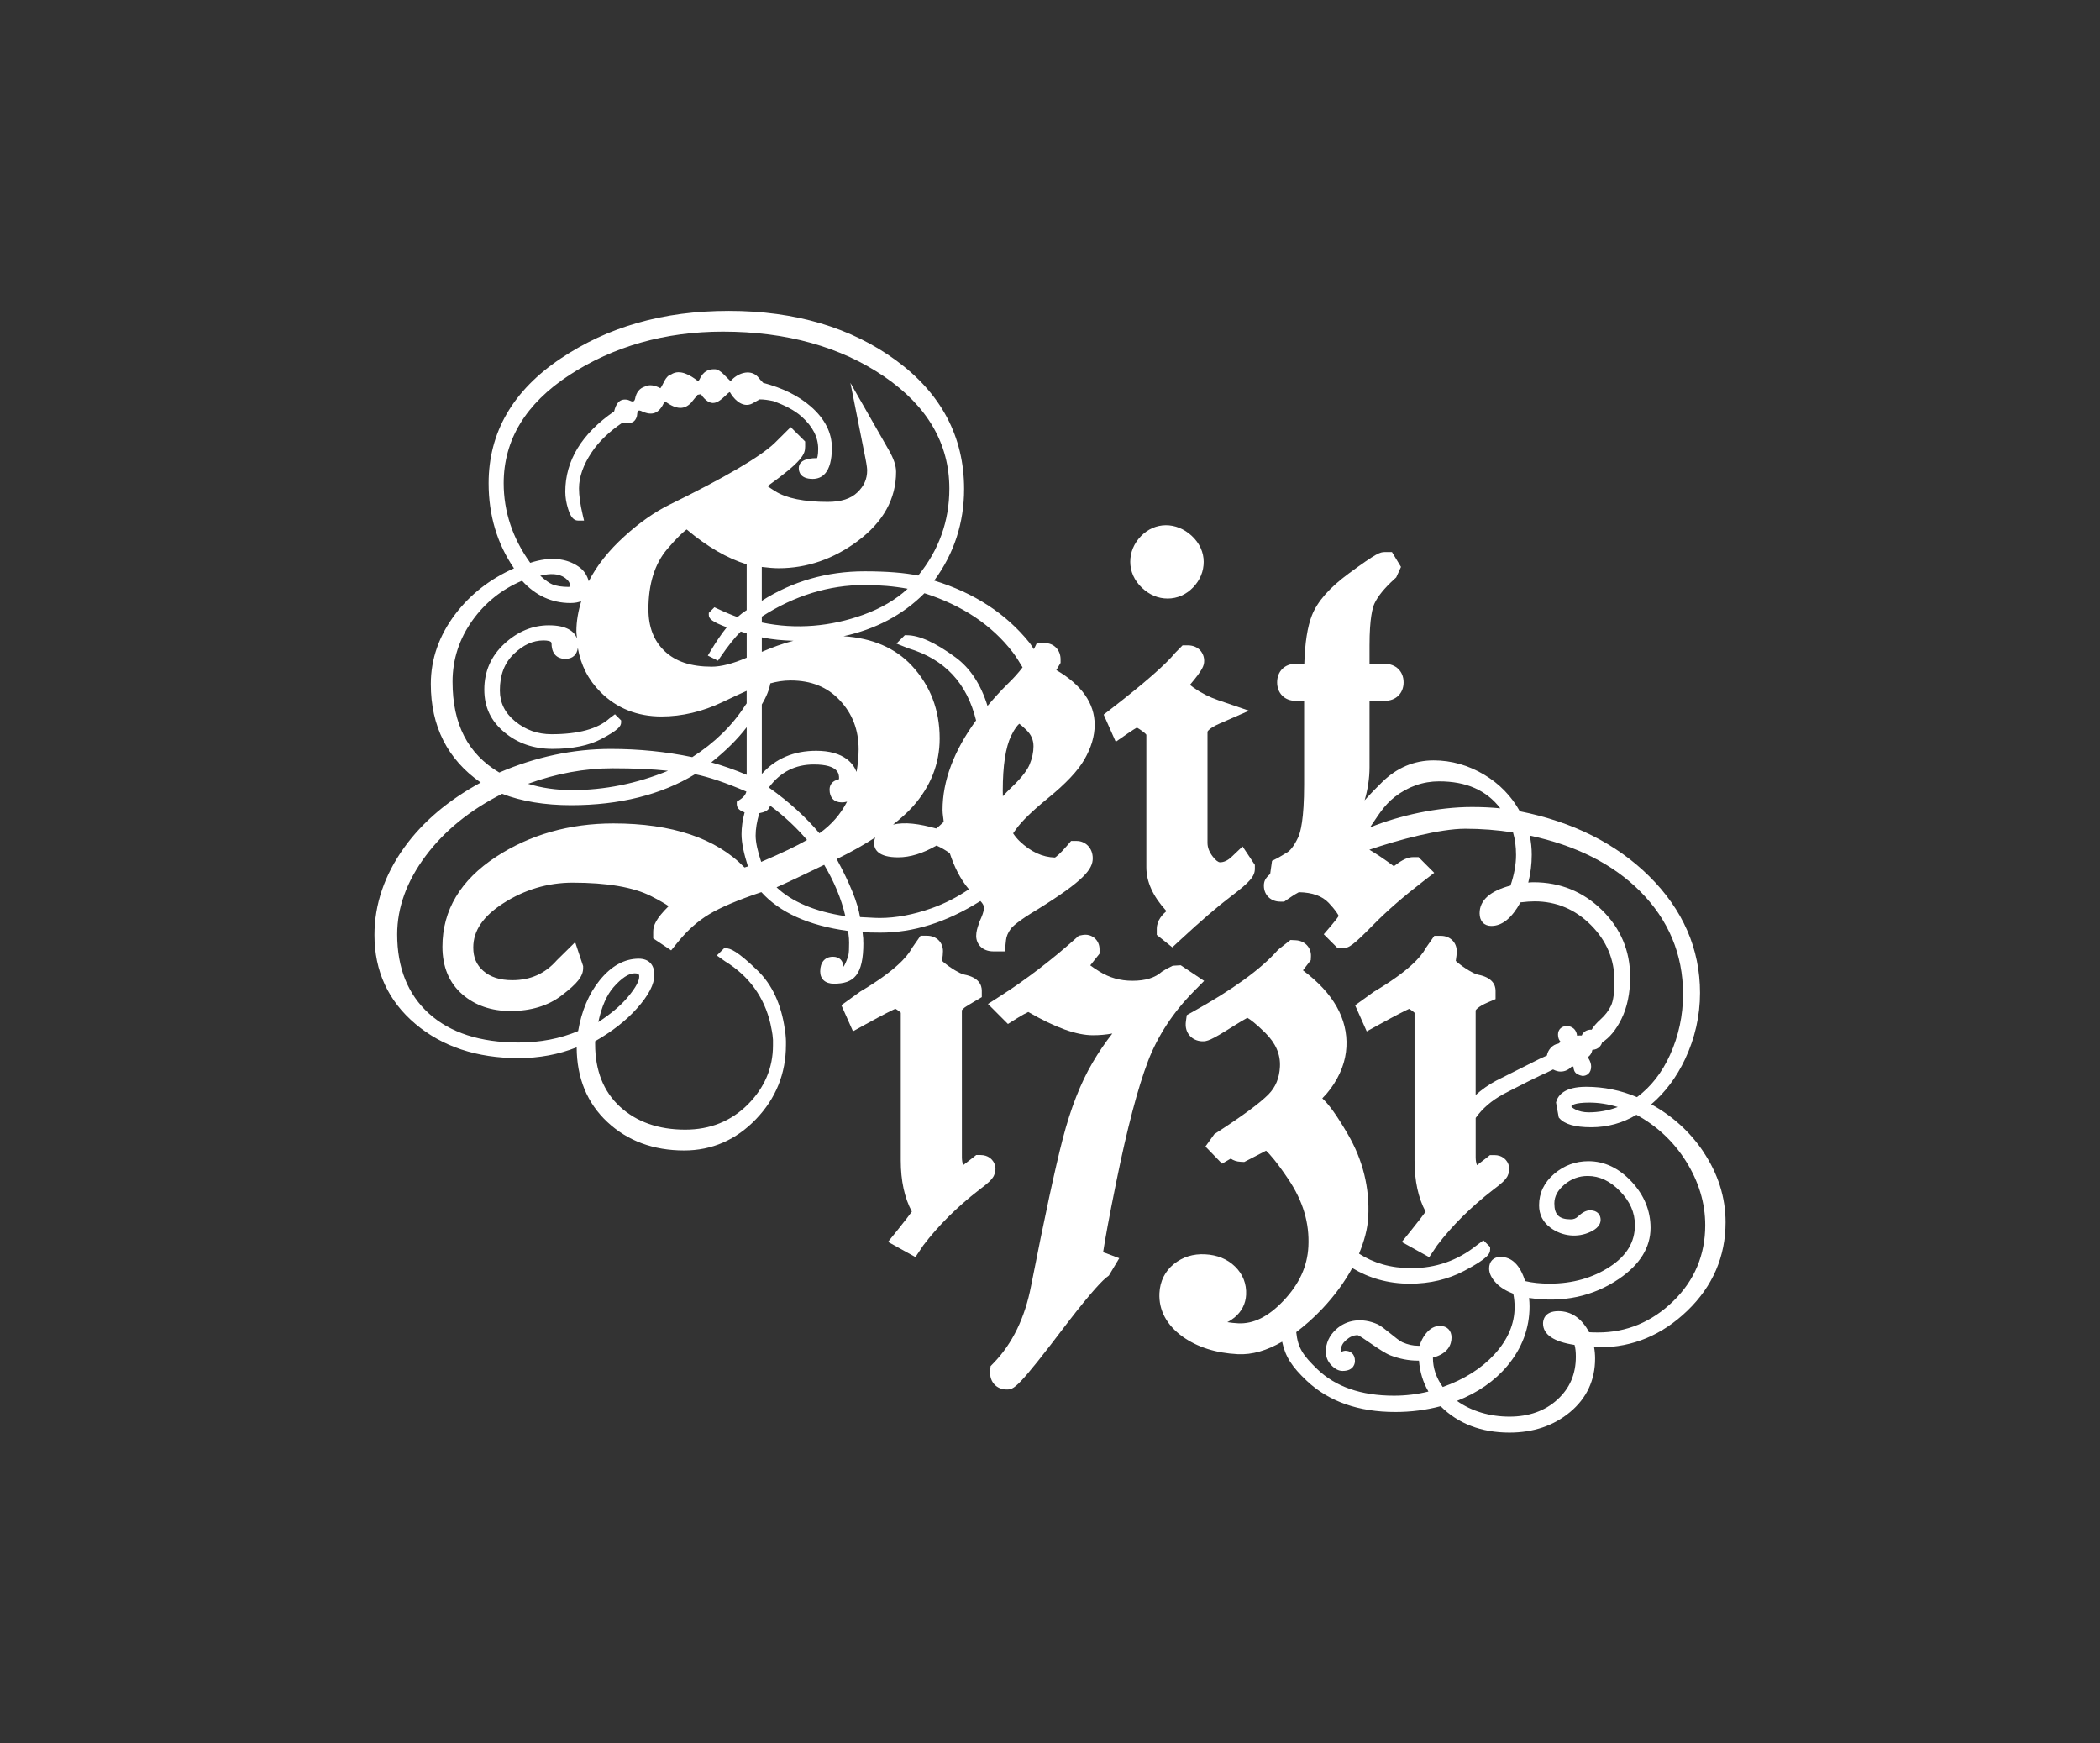
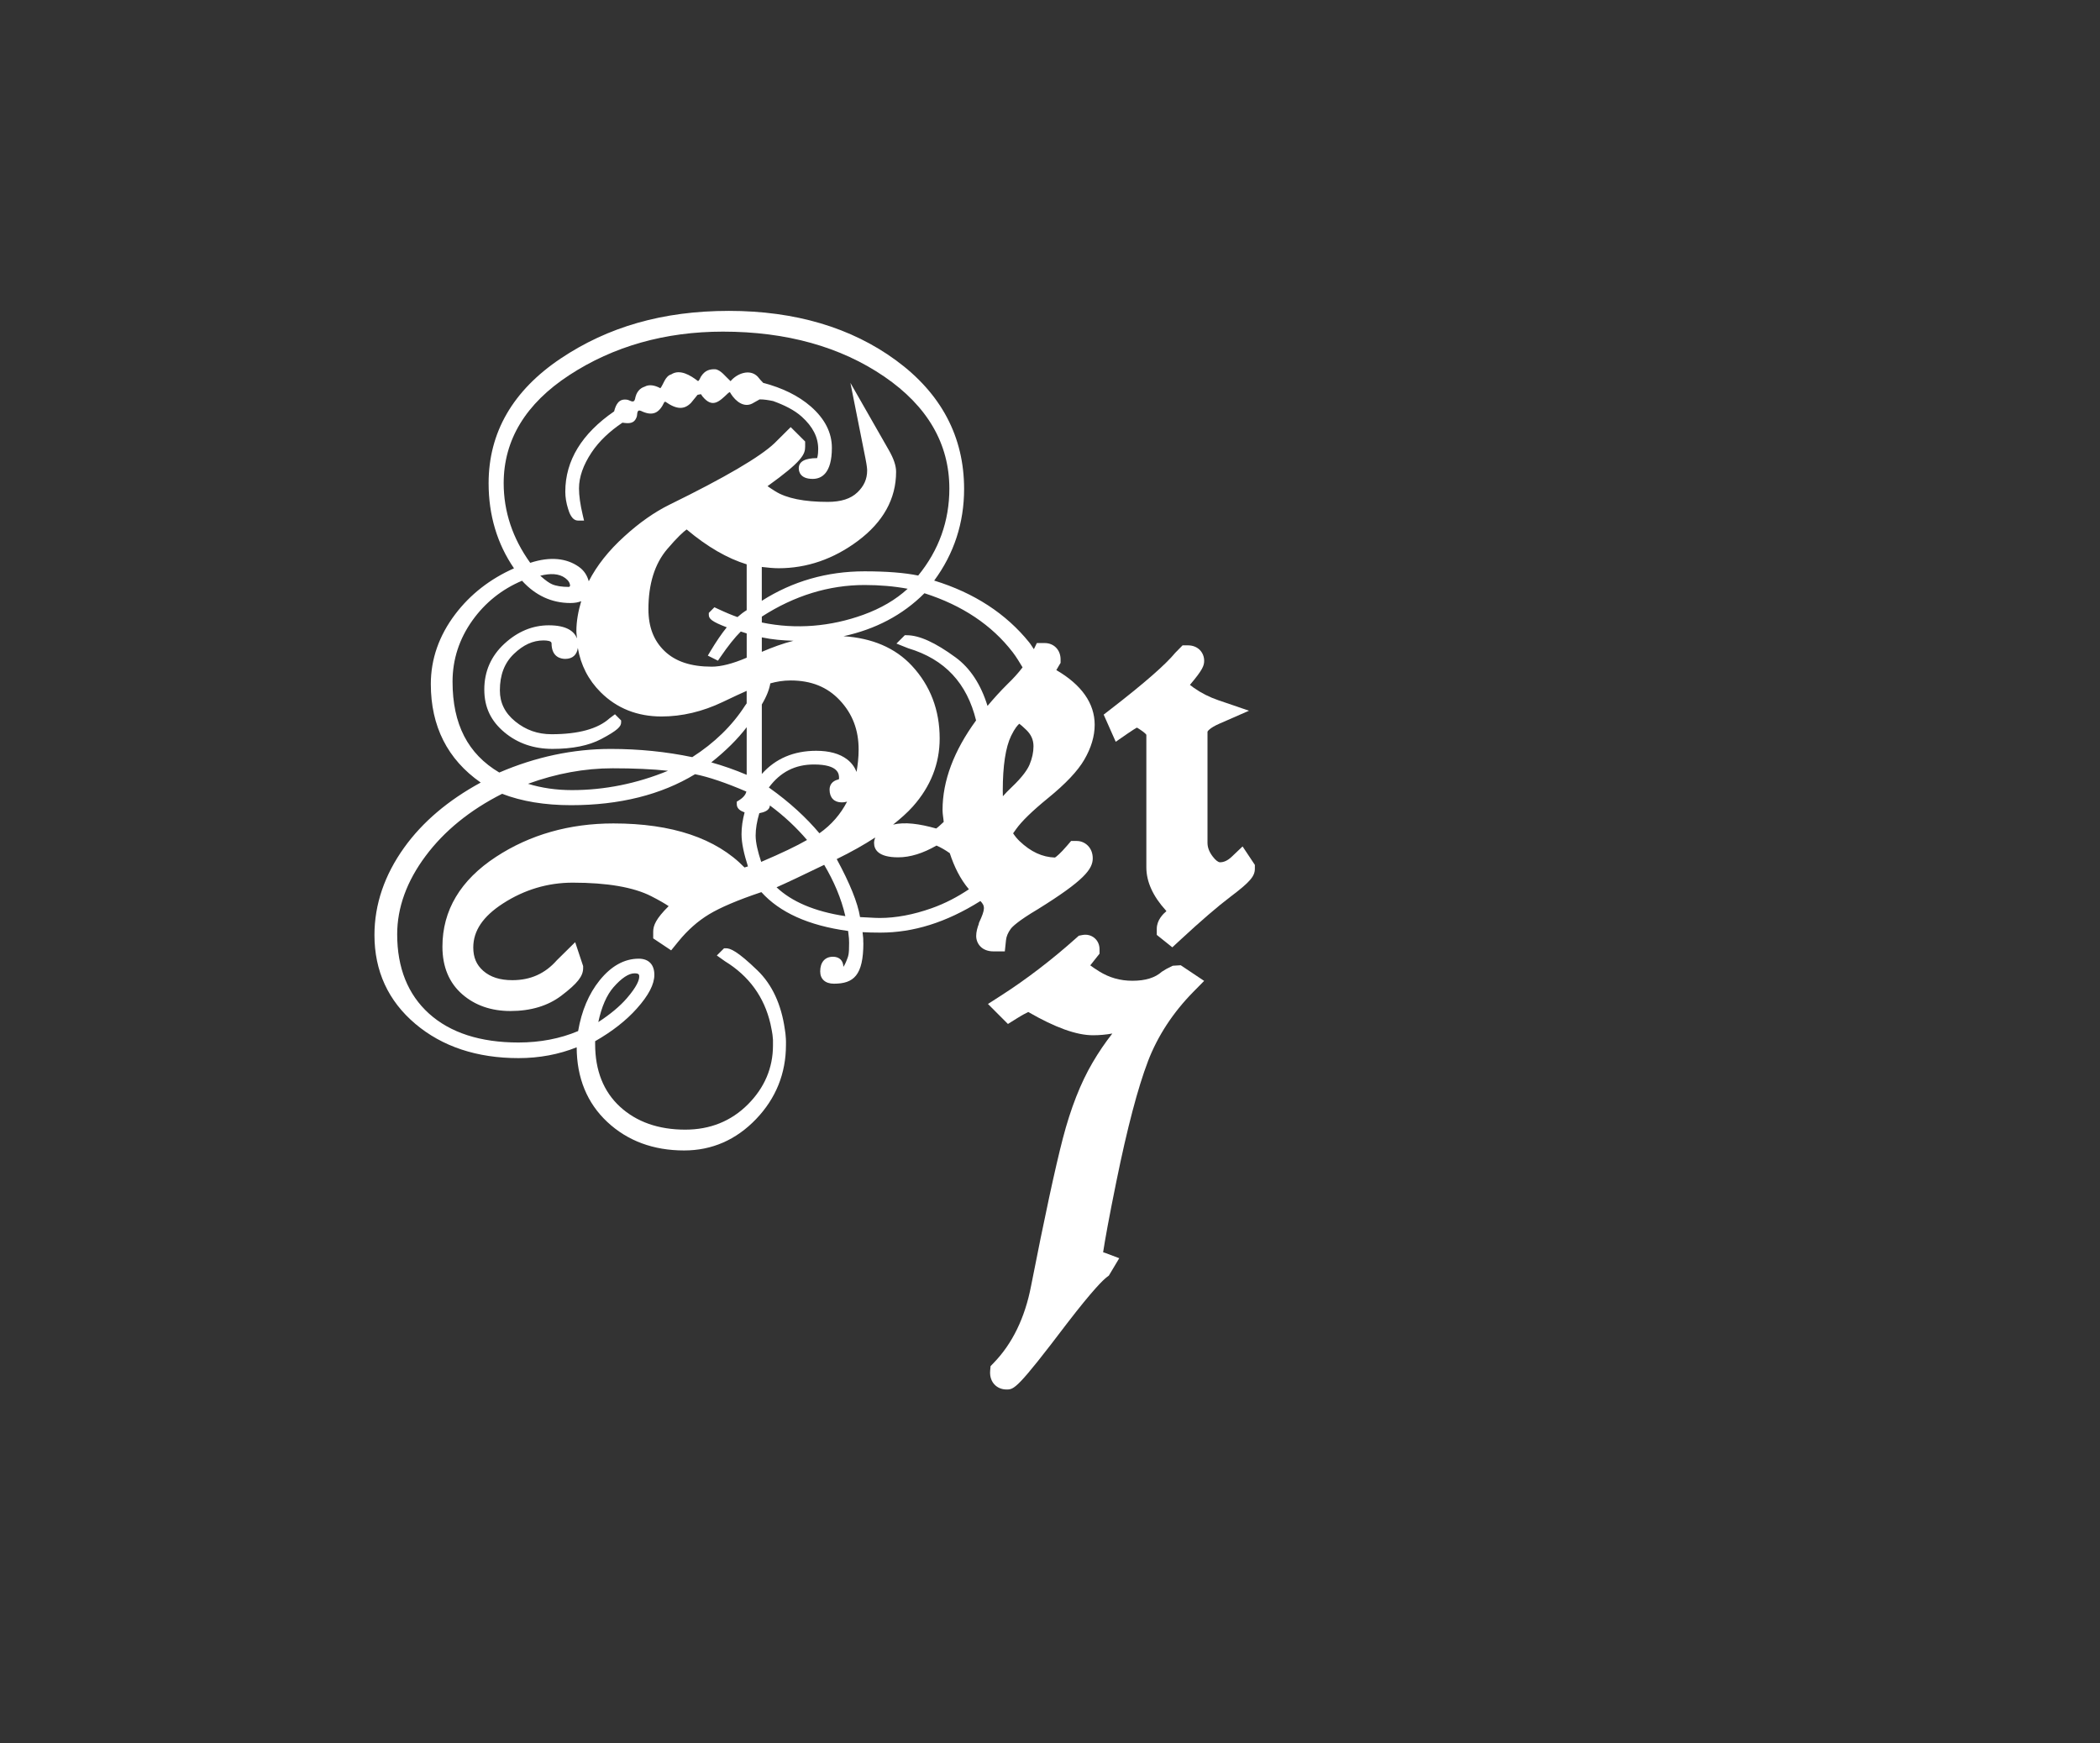
<svg xmlns="http://www.w3.org/2000/svg" id="Ebene_1" data-name="Ebene 1" viewBox="0 0 1182.51 981.69">
  <rect x="0" y="0" width="1182.51" height="981.69" fill="#333333" stroke="none" />
  <defs>
    <style> .cls-1 { fill: #fff; } </style>
  </defs>
-   <path class="cls-1" d="M958.99,648.28h0c-7.43-11-17.24-19.89-29.16-26.45,7.84-6.68,14.23-15.23,19.04-25.43,5.58-11.85,8.42-24.41,8.42-37.32,0-24.81-9.65-46.92-28.67-65.73-18.54-18.32-43.03-30.6-72.81-36.52-4.74-8.54-11.46-15.45-19.96-20.55-8.96-5.38-18.57-8.11-28.58-8.11-10.97,0-20.72,4.11-28.98,12.22-2.86,2.81-6.41,6.38-9.86,10.26,1.72-5.98,2.75-12.19,2.75-18.72v-37.3h8.65c6.21,0,10.54-4.28,10.54-10.41s-4.34-10.42-10.54-10.42h-8.65v-10.44c0-15.27,1.75-21.32,2.8-23.56,1.9-4.08,5.65-8.68,11.15-13.68l1.07-.98,2.7-5.91-5.08-8.37h-3.99c-2.73,0-4.59.49-20.31,12.04-10.86,8-17.66,15.72-20.79,23.64-2.48,6.3-3.9,15.25-4.28,27.25h-5.02c-6.05,0-10.28,4.28-10.28,10.42s4.23,10.41,10.28,10.41h4.92v47.2c0,19.58-2.08,26.96-3.33,29.63-2.7,5.76-4.97,7.77-6.09,8.46-2.87,1.76-4.64,2.82-5.32,3.17l-3.33,1.66-1.05,7.37c-2.86,2.48-3.54,4.25-3.54,6.65,0,5.19,3.87,8.95,9.21,8.95h2.22l1.81-1.26c3.83-2.66,5.67-3.69,6.45-4.06,7.62.15,13.13,2.13,16.83,6.04,3.77,4,5.13,6.3,5.62,7.32-.57.89-1.76,2.54-4.16,5.35l-4.27,4.98,7.78,7.78h2.93c3.49,0,5.53-1.25,17.66-13.58,7.25-7.37,16.5-15.42,27.47-23.89l6.36-4.91-8.81-8.84h-2.94c-2.99,0-6.03,1.35-10.17,4.53-.3.23-.55.42-.8.59-5.77-4.3-10.07-7.08-13.8-9.29,16.54-5.67,39.93-11.81,53.91-11.81,9.07,0,18.14.7,27,2.09,1.13,3.81,1.69,8.05,1.69,12.63,0,5.38-1.06,11.19-3.13,17.28-11.54,3.04-17.39,8.29-17.39,15.6,0,4.4,2.51,7.13,6.56,7.13,6.12,0,11.51-4.34,16.46-13.27,3-.37,5.68-.57,7.96-.57,12.17,0,22.81,4.47,31.65,13.29,8.83,8.83,13.31,19.42,13.31,31.48,0,6.54-.66,11.25-1.95,13.98-1.31,2.78-3.29,5.38-5.9,7.72-2.3,2.07-3.95,3.98-5.01,5.82l-.28-.05c-2.51,0-4.45,1.23-5.28,3.28-.81-.04-1.74-.01-2.62.14-.69-5.17-4.86-5.45-5.76-5.45-2.99,0-5,1.94-5,4.83,0,2,.71,3.27,1.5,4.07-.29.26-.69.58-1.24.97-1.72.27-3.26,1.15-4.48,2.55-1.07,1.22-1.75,2.62-2.01,4.18l-4.19,1.9-24.38,12.24c-4.39,2.32-8.16,5.09-11.57,8.1v-47.65s.84-1.93,6.91-4.53l4.3-1.83v-4.67c0-3.28-1.72-7.53-9.92-9.1-.82-.15-3.28-.93-8.63-4.65-2.09-1.45-3.24-2.47-3.85-3.09.37-2.32.54-4.07.54-5.44,0-5.03-3.76-8.68-8.94-8.68h-3.69l-4.53,6.5-.41.65c-2.63,4.81-9.72,12.87-29.07,24.33l-10.58,7.63,6.54,14.69,6.75-3.72c10.67-5.87,15.22-8.11,17.12-8.96.44.24,1.07.62,1.94,1.26.76.55,1.07.97,1.11.97h0v83.2c0,11.41,2.1,21.07,6.24,28.78-1.38,1.93-3.83,5.16-8.14,10.51l-5.28,6.55,15.44,8.56,4.46-6.65c8.52-11.18,19.1-21.68,31.35-31.15,5.42-4.04,7.04-5.75,8-7.35l.28-.5c1.94-3.9.53-6.94-.17-8.07-.7-1.13-2.81-3.77-7.23-3.77h-2.47l-1.93,1.54c-2.16,1.7-3.92,3.07-5.39,4.14-.49-1.33-.73-2.78-.73-4.41v-22.19c3.75-5.28,8.87-9.73,15.52-13.37l3.62-1.88c8.19-4.21,13.94-7.1,17.07-8.56l3.74-1.7c.97-.47,2.18-1.06,3.62-1.78,1.55.8,2.96,1.18,4.28,1.18,1.61,0,3.96-.48,6.12-2.73.41-.06.78-.08,1.05-.09.1,1.58.48,3.24,2.15,4.25l1.51.66,1.25.32.3.04c2.39,0,4.79-1.63,4.79-5.29,0-1.43-.46-2.88-1.39-4.42-.17-.28-.35-.53-.58-.77,1.41-.91,2.33-2.36,2.66-4.19,3.8-.27,5.07-2.78,5.49-4.19,4.19-2.63,7.84-7.06,10.87-13.18,3.26-6.59,4.92-14.57,4.92-23.71,0-14.68-5.37-27.37-15.96-37.72-10.58-10.34-23.5-15.58-38.42-15.58-.87,0-1.86.05-3,.17,1.3-5.06,1.96-10.31,1.96-15.63,0-3.76-.38-7.39-1.14-10.83,25.91,5.49,46.79,16,62.05,31.26,16.12,16.13,24.29,35.64,24.29,58.01,0,11.97-2.46,23.49-7.33,34.23-4.52,9.99-10.78,17.99-18.61,23.79-9.08-3.87-18.71-5.83-28.64-5.83-12.01,0-15.8,4.64-16.87,8.53l-.08.27,1.53,8.47.21.25c2.97,3.54,8.88,5.26,18.08,5.26s17.81-2.36,25.46-7.02c11.54,6.29,20.9,15.05,27.83,26.04,7.24,11.49,10.92,23.64,10.92,36.11,0,16.77-6.07,31.19-18.05,42.84-12.01,11.67-26.23,17.59-42.28,17.59-2.51,0-4.09-.07-5.06-.15-4.22-7.87-10.05-11.86-17.34-11.86-7.98,0-8.61,5.29-8.61,6.92,0,6.25,5.97,10.32,17.75,12.11.48,1.66.73,3.88.73,6.6,0,9.85-3.39,17.76-10.37,24.16-6.95,6.38-16.04,9.62-27,9.62s-21.31-2.98-29.56-8.87c11.77-4.65,21.31-11.3,28.39-19.78,8.26-9.91,12.46-21.15,12.46-33.41,0-1.49-.08-3.09-.26-4.78,19.02,2.79,36.05-.82,50.66-10.78,11.77-8.02,17.74-17.68,17.74-28.7,0-9.64-3.58-18.39-10.65-25.98-7.13-7.66-15.32-11.55-24.34-11.55-7.22,0-13.69,2.38-19.22,7.08-5.68,4.83-8.56,10.8-8.56,17.73,0,5.28,2.17,9.55,6.46,12.69,6.64,4.88,15.29,5.75,22.57,2.25,1.4-.68,5.64-2.72,5.64-6.79,0-2.44-1.56-5.29-5.94-5.29-2.13,0-4.34,1.13-6.78,3.45-1.17,1.12-2.47,1.63-4.1,1.63-6.57,0-9.25-2.59-9.25-8.96,0-3.92,1.83-7.36,5.58-10.54,3.92-3.31,8.25-4.93,13.22-4.93,6.63,0,12.58,2.81,18.19,8.57,5.64,5.8,8.38,12.05,8.38,19.1,0,9.5-4.56,17.13-13.94,23.33-9.67,6.39-21.14,9.63-34.1,9.63-5.18,0-9.82-.49-13.79-1.45-2.82-9.03-7.5-13.61-13.92-13.61-3.85,0-6.35,2.55-6.35,6.51,0,2.81,1.38,5.58,4.21,8.47,2.23,2.28,5.38,4.22,9.4,5.77.5,2.46.75,4.99.75,7.53,0,9.42-3.82,18.37-11.36,26.6-7.28,7.94-17.07,14.12-29.12,18.39-3.67-5.22-5.52-10.69-5.52-16.3v-.24c8.62-2.33,10.47-7.42,10.47-11.36s-2.51-6.51-6.56-6.51c-2.97,0-5.66,1.51-8.02,4.5-1.51,1.92-2.66,4.16-3.41,6.69h-.89c-2.82,0-5.76-.66-8.74-1.96-3.02-1.32-10.69-8.69-14.03-10.15-8.63-3.79-17.41-2.68-23.47,2.99-3.75,3.49-5.66,7.68-5.66,12.44,0,2.9,1.03,5.45,3.06,7.58,2.1,2.2,4.18,3.27,6.38,3.27,6.63,0,6.96-4.66,6.96-5.59,0-4.26-2.83-5.78-5.49-5.78h-.05l-.9.17c-.53.19-.96.33-1.29.42-.05-.33-.08-.77-.08-1.37,0-1.85.95-3.58,2.9-5.29,2.07-1.81,4.15-2.7,6.36-2.7,1.48,0,13.24,9.35,18.5,11.37,5.14,1.97,10.3,2.97,15.34,2.97.26,0,.52,0,.77,0,.49,6.36,2.27,12.2,5.31,17.4-6.29,1.56-12.82,2.34-19.42,2.34-18.45,0-33.01-5.06-43.28-15.05-7.89-7.68-10.81-11.75-11.73-20.74,4.82-3.66,9.7-7.89,14.73-13.23,7.17-7.62,12.61-15.26,16.81-22.88,9.34,5.64,20.07,8.83,32.5,8.83,11.16,0,21.4-2.42,30.47-7.19h0c13.56-7.15,14.67-9.73,14.67-12.13v-1.35l-3.78-3.75-4,2.97c-10.57,8.43-22.87,12.71-36.54,12.71-11.72,0-21.35-2.91-29.5-8.16,2.88-6.95,4.84-13.88,5.19-20.74.83-16.34-3.03-31.96-11.46-46.46-6.31-10.85-10.76-16.93-14.42-20.27,1.83-1.85,3.41-3.69,4.72-5.49,5.48-7.52,8.46-15.43,8.87-23.51.8-15.78-7.37-30.23-24.3-42.94l-.17-.17,4.39-5.7.1-2.09c.25-4.94-3.42-8.87-8.55-9.12l-2.99-.15-6.46,5.1-.94.88c-9.35,10.54-25.45,22.18-47.84,34.59l-3.14,1.74-.48,3.39c-.46,3.31.26,6.07,2.15,8.19,1.68,1.89,4.1,3,6.83,3.15,2.88.15,5.08-.51,16.98-8.05,4.63-2.93,7.22-4.42,8.63-5.16,1.5.86,4.62,3.04,10.08,8.45,5.91,5.86,8.61,12.1,8.26,19.09-.32,6.4-2.44,11.49-6.45,15.57-4.83,4.89-14.69,12.17-29.32,21.63l-1.17.76-5,6.97,9.34,9.66,4.9-2.86c1.52,1.06,3.39,1.69,5.45,1.79l2.17.11,12.28-6.36c1.99,1.85,5.89,6.16,12.54,16.07,8.26,12.3,11.95,24.7,11.28,37.9-.57,11.23-5.18,21.24-14.11,30.62-8.49,8.93-16.81,13.05-25.45,12.62-2.18-.11-4.21-.33-6.09-.65,1.42-.69,2.77-1.57,4.04-2.61,4.03-3.32,6.3-7.75,6.55-12.8.31-6.15-1.85-11.66-6.25-15.92-4.33-4.21-10.01-6.53-16.88-6.88-6.7-.34-12.6,1.5-17.55,5.48-4.98,4.01-7.79,9.66-8.13,16.34-.48,9.57,4.02,18.05,13.03,24.53,8.29,5.94,18.74,9.27,31.07,9.9,8.13.41,16.43-2.06,24.99-7.03,1.78,8.42,5.55,14.19,13.9,22.05,12.34,11.63,29.12,17.53,49.87,17.53,8.74,0,17.31-1.09,25.47-3.26,9.88,9.86,22.92,14.86,38.77,14.86,13.45,0,24.94-3.89,34.12-11.54,9.35-7.8,14.1-17.96,14.1-30.17,0-2.21-.19-4.34-.56-6.36.97.03,2.04.05,3.22.05,18.54,0,35.14-6.95,49.35-20.66,14.24-13.74,21.46-30.49,21.46-49.77,0-14.03-4.26-27.45-12.67-39.89v-.03ZM828.82,454.43c-19.26,0-40.68,4.71-57.38,11.49,3.87-5.58,7.62-12.29,13.93-17.17,7.51-5.82,15.92-8.77,24.98-8.77,15.32,0,26.63,4.98,34.47,15.2-4.97-.5-10.34-.75-15.99-.75h0ZM894.49,626.35c-2.76,0-5.27-.55-7.46-1.65-1.59-.79-2.17-1.49-2.2-1.7,0-.56,1.87-2.14,10.07-2.14,5.28,0,10.68.84,16.08,2.51-5.22,1.98-10.76,2.99-16.5,2.99h0Z" />
  <path class="cls-1" d="M486.12,530.93c0-2.59.03-2.25-.42-6.03,2.73.17,6.1.26,10.05.26,18.55,0,37-5.68,56.31-17.79,2.76,2.82,2.7,4.66-.59,11.81-.02.05-.05.1-.06.14-.13.28-.17.43-.31.72h.15c-.93,2.37-1.56,4.72-1.56,7,0,4.18,3.05,8.68,9.75,8.68h6.37l.67-6.34c.22-2.1,1.09-4.18,2.66-6.33.78-1.07,3.82-4.29,15.25-11.07,26-16.15,30.93-22.54,30.93-28.68s-4.5-9.75-8.94-9.75h-3.26l-2.12,2.48c-4.03,4.71-6.16,6.34-6.94,6.85-7.13-.22-13.65-3.24-19.89-9.19-1.38-1.31-2.61-2.8-3.69-4.45l1.68-2.36c3.14-4.43,9.17-10.28,17.91-17.41,10.04-8.18,16.73-15.26,20.47-21.66,3.89-6.67,5.87-13.3,5.87-19.7,0-12.09-7.42-22.54-21.6-30.79.39-.68.85-1.48,1.4-2.39l1-1.67v-1.95c0-5.34-3.76-9.21-8.94-9.21h-4.43l-1.67,3.45c-.91-1.24-1.6-2.55-2.58-3.77-13.1-16.26-31.11-27.97-53.55-34.86,11.18-15.16,16.84-32.5,16.84-51.61,0-29.38-12.89-53.74-38.33-72.4-25.21-18.48-56.85-27.86-94.1-27.86s-68.2,9.03-94.78,26.85c-26.91,18.04-40.54,41.66-40.54,70.2,0,17.98,4.81,34.08,14.3,47.92-13.52,6-24.63,14.68-33.07,25.81-9.14,12.06-13.77,25.3-13.77,39.34,0,23.82,9.44,42.47,28.1,55.48-18.29,9.93-32.77,22.22-43.07,36.57-11.12,15.5-16.77,32.08-16.77,49.28,0,20.28,7.75,37.12,23.02,50.03,15.15,12.8,34.7,19.29,58.12,19.29,11.63,0,22.61-2.05,32.73-6.09.06,17.26,5.87,31.41,17.24,42.04,11.39,10.65,25.95,16.05,43.28,16.05,15.61,0,29.22-5.93,40.45-17.62,11.19-11.66,16.88-25.73,16.88-41.84v-.24c.13-4.5-.65-8.64-.65-8.64-2.01-14.01-7.19-25.12-15.38-33.03-11.38-11-15.35-12.48-17.73-12.48h-1.09l-4.08,4.05,4.59,3.26c13.52,8.29,22.13,20.14,25.62,35.3.42,2.48,1.16,4.7,1.41,8.96v3.11c0,12.68-4.77,23.88-14.17,33.28-9.41,9.41-21.26,14.17-35.23,14.17-15.09,0-27.46-4.36-36.78-12.94-9.26-8.53-13.96-20.38-13.96-35.22v-1.65c9.56-5.46,17.45-11.63,23.46-18.37,6.65-7.44,9.88-13.66,9.88-19.02,0-5.76-3.2-9.07-8.79-9.07-8.1,0-15.53,4.12-22.07,12.26-6.06,7.53-10.11,17.11-12.06,28.5-10.13,4.28-21.43,6.44-33.62,6.44-21.44,0-38.38-5.48-50.35-16.28-11.9-10.74-17.92-25.76-17.92-44.65,0-15.02,5.38-29.86,16.01-44.1,10.51-14.11,25-25.88,43.07-35.01,11.05,4.26,24.09,6.41,38.81,6.41,27.32,0,50.81-5.87,69.84-17.45,7.74,1.56,17.45,4.85,28.91,9.79-.37,1.45-1.41,3.18-4.15,4.89l-1.26.78v1.48c0,2.52,2.26,3.83,4.4,4.56-1.15,4.27-1.73,8.4-1.73,12.29,0,4.97,1.39,11.19,3.62,18.13l-1.94.6c-16-16.46-40.82-24.8-73.81-24.8-24.8,0-47.04,6.33-66.11,18.81-20.03,13.1-30.18,30.12-30.18,50.59,0,11.36,3.78,20.41,11.25,26.88,7.16,6.2,16.26,9.35,27.03,9.35,11.49,0,21.14-2.91,28.69-8.64,9.05-6.89,12.26-10.94,12.26-15.51v-1.15l-4.48-13.47-10.31,10.17c-6.65,7.56-14.86,11.23-25.08,11.23-6.99,0-12.35-1.72-16.39-5.27-3.82-3.36-5.6-7.54-5.6-13.15,0-9.39,5.46-17.48,16.68-24.74,12.05-7.8,25.27-11.75,39.31-11.75,19.44,0,34.31,2.57,44.21,7.62,4.79,2.44,7.86,4.28,9.82,5.6-7.11,7.04-8.7,10.86-8.7,14.37v3.78l10.11,6.75,4.07-5.01c5.13-6.31,10.91-11.44,17.2-15.25,6.43-3.89,16.3-8.09,29.33-12.46l.23-.04c10.23,11.32,26.38,18.8,48.82,21.84.53,4.56.55,4.5.55,6.72,0,6.76-.36,7.21-1.56,10.27-.84,2.1-1.48,2.97-1.68,3.22-.02-3.51-2.26-5.69-5.85-5.69-4.5,0-7.19,3.09-7.19,8.26,0,4.34,2.89,6.92,7.73,6.92,11.17,0,16.58-4.74,16.58-23.02h0ZM345.52,555.85c4.45-5.08,8.51-7.77,11.74-7.77,2.68,0,2.68.87,2.68,1.88,0,1.86-1.21,5.48-6.95,12.13-3.92,4.54-9.32,9.05-16.08,13.44,1.84-8.65,4.73-15.26,8.61-19.69ZM581.96,420.27c0,3.29-.75,6.76-2.22,10.29-1,2.4-3.58,6.59-10.21,12.85-1.84,1.75-3.44,3.4-4.81,4.96-.05-1-.06-2.03-.06-3.08,0-14.1,1.59-24.51,4.71-30.95,2.14-4.41,3.8-6.14,4.6-6.8.78.58,2.07,1.64,4.03,3.56,2.7,2.66,3.96,5.57,3.96,9.16h0ZM570.19,367.18c2.14,2.78,3.86,5.71,5.62,8.61-2.41,3.17-5.23,6.3-8.47,9.4-4.15,4.11-7.82,8.21-11.27,12.31-3.74-12.08-9.72-21.25-17.94-27.29-11.48-8.42-20.49-12.51-27.54-12.51h-1.1l-4.7,4.7,6.63,2.64c20.74,6.21,33.09,19.75,38.21,40.63-12.47,17.07-18.88,33.97-18.88,50.43,0,2.38.48,4.45.65,6.72-1.43,1.22-2.68,2.62-4.22,3.71-9.55-2.68-17.65-3.79-24.29-2.19,4.19-3.35,8.04-6.72,11.14-10.2,10.02-11.25,15.1-24.13,15.1-38.31,0-16-5.26-29.78-15.65-40.95-9.46-10.18-22.51-15.6-38.49-16.63,17.79-3.87,33.17-11.77,45.57-24.2,21.24,6.79,37.93,17.93,49.63,33.14h0ZM473.96,451.82c.9,0,1.96-.1,3.03-.41-3.64,7.03-8.74,13-15.57,17.81-7.38-8.76-16.67-17.42-28.47-25.78,6.45-8.71,14.78-12.96,25.37-12.96,14.15,0,14.15,5.62,14.15,7.75,0,.5,0,.6-.66.76-2.97.75-4.68,2.8-4.68,5.64,0,4.5,2.55,7.19,6.82,7.19ZM459.66,422.77c-12.7,0-22.99,4.38-30.68,13.05v-39.14c2.84-4.77,4.21-8.56,4.79-11.88,3.47-.97,7.2-1.63,11.41-1.63,11.6,0,20.66,3.64,27.69,11.13,7.16,7.62,10.63,16.7,10.63,27.75,0,4.51-.51,8.61-1.16,12.61-1.06-2.6-2.65-5.02-5.35-7.08-4.19-3.19-10.03-4.81-17.35-4.81h.01ZM446.79,360.82c-5.85,1.48-11.81,3.66-17.81,6.23v-8.15c5.92,1.27,11.88,1.73,17.81,1.92ZM428.98,350.52v-3.3c18.32-11.81,37.79-17.8,57.88-17.8,8.58,0,16.71.71,24.25,2.11-6.68,6.15-15.07,11.07-25.03,14.67-18.14,6.56-37.75,8.37-57.11,4.32h0ZM322.05,444.91c-8.78,0-17.07-1.2-24.72-3.56,15.94-5.8,31.94-8.73,47.65-8.73,11.88,0,22.32.47,31.18,1.4-17.56,7.23-35.72,10.89-54.11,10.89ZM420.46,436.3c-6.59-2.79-13.27-5.14-19.94-7,8.13-6.45,14.8-13.07,19.94-19.8v26.8ZM420.46,396.05l-.91,1.28c-7.23,11.27-17.24,21.02-29.74,29.02-14.73-3.08-30.16-4.63-45.89-4.63-21.19,0-42.29,4.47-62.77,13.29-17.71-10.48-26.32-27.23-26.32-51.17,0-12.53,3.79-24.16,11.27-34.59,7.15-9.96,16.52-17.44,27.86-22.24,7.57,8.33,16.73,12.55,27.25,12.55,2.59,0,4.52-.41,6.07-1.04-1.63,5.53-2.72,11.14-2.72,16.9,0,1.41.26,2.7.35,4.06-1.56-3.93-5.75-7.37-15.86-7.37-9.13,0-17.54,3.48-25,10.35-7.52,6.92-11.34,15.6-11.34,25.79s3.82,17.83,11.36,24.13c7.39,6.18,16.49,9.32,27.04,9.32,11.23,0,20.44-1.85,27.37-5.51,9.48-5,11.28-7.17,11.28-9.42v-1.1l-3.47-3.47-3.09,2.32c-6.57,5.92-17.54,8.92-32.63,8.92-7.8,0-14.5-2.37-20.46-7.23-5.8-4.74-8.63-10.44-8.63-17.45,0-8.7,2.57-15.42,7.86-20.52,5.31-5.12,10.76-7.62,16.69-7.62,2.07,0,4.55.28,4.55,1.61,0,7.93,5.4,8.79,7.72,8.79,4.22,0,6.59-2.43,7.07-6.18,1.67,9.69,5.95,18.08,12.89,24.98,9.08,9.04,20.6,13.63,34.25,13.63,11.52,0,23.11-2.75,34.44-8.16,6.43-3.08,10.62-5,13.5-6.27v7.04h0ZM304.2,324.2c5.55-1.41,10.51-1.36,14.13,1.34,1.79,1.35,2.68,2.79,2.68,4.41l-.55.55c-4.06,0-7.3-.51-9.61-1.52-1.25-.54-3.35-1.82-6.64-4.79h0ZM420.46,343.59c-1.63.98-3.34,2.26-5.18,3.89-3.06-1.06-6.86-2.65-11.3-4.74l-1.69-.79-3.16,3.17v1.09c0,2.17,1.51,3.76,10.11,7.03-2.82,3.46-5.91,7.98-9.2,13.47l-1.47,2.46,5.71,2.86,1.31-1.92c4.34-6.36,8.22-11.22,11.55-14.5l3.33,1.07v13.68h-.02c-7.8,3.35-14.42,5.04-19.65,5.04-11.74,0-20.45-2.89-26.62-8.82-6.09-5.86-9.05-13.57-9.05-23.57,0-14.2,3.56-25.57,10.58-33.81,5.76-6.77,9.14-9.75,10.91-11.05l.28.19c11.38,9.57,22.66,16.08,33.56,19.44v25.8h0ZM377.1,284.13c-8.54,4.19-17.13,10.23-25.52,17.9-8.87,8.02-15.53,16.47-20.05,25.28-.87-3.16-2.52-6.03-5.75-8.26-6.68-4.64-15.83-5.85-27.21-2.12-9.92-13.79-14.95-28.87-14.95-44.85,0-24.35,12.42-44.82,36.93-60.84,24.87-16.26,53.99-24.5,86.55-24.5,35.73,0,66.31,8.53,90.9,25.36,24.27,16.61,36.58,37.82,36.58,63.02,0,18.26-5.91,34.73-17.55,48.97-7.66-1.58-17.8-2.38-30.19-2.38-21.13,0-40.58,5.58-57.88,16.61v-19.07c3.54.43,6.82.72,9.47.72,15.93,0,30.93-5.17,44.59-15.35,14.31-10.66,21.57-23.76,21.57-38.93,0-3.46-1.31-7.38-4.14-12.31l-21.58-37.78,8.49,42.67c.81,4.06.93,5.89.93,6.62,0,4.85-1.74,8.78-5.48,12.36-3.76,3.61-9.23,5.36-16.72,5.36-13.27,0-23.21-2.01-29.55-5.99-1.78-1.11-3.21-2.07-4.34-2.86,19.58-14.03,21.18-18.01,21.18-22.21v-2.94l-8.14-8.11-9.14,9.08c-8.13,7.73-27.98,19.35-59.02,34.56h0ZM428.63,485.33c-1.9-5.71-3.13-10.84-3.13-14.84,0-3.74.69-7.96,2.07-12.58,2.62-.5,5.85-1.51,5.94-4.37,8.29,6.12,15.12,12.67,20.93,19.45-5.78,3.34-14.37,7.46-25.8,12.33h0ZM437.28,499.63c5.66-2.49,14.67-6.75,26.82-12.64,5.42,9.16,9.61,18.79,11.92,28.9-17.45-2.63-30.27-8.24-38.74-16.26ZM471.15,483.75c8.19-4.01,15.37-8.05,21.67-12.16-.41,1.09-.63,2.16-.63,3.08,0,3.69,2.35,8.09,13.59,8.09,6.7,0,13.94-2.23,21.55-6.63,2.66,1.15,5.13,2.63,7.49,4.3,2.47,7.51,5.82,14.46,10.77,20.32-6.36,4.25-13.3,7.96-21.09,10.71-10.24,3.62-20.04,5.45-29.12,5.45-1.59,0-3.72-.09-6.39-.26-1.74-.12-3.31-.19-4.7-.24-1.34-8.21-5.77-19.06-13.14-32.67h0Z" />
-   <path class="cls-1" d="M643,330.96c4.25,4.03,9.14,6.08,14.52,6.08s10.4-2.19,14.35-6.31c3.88-4.05,5.93-9.01,5.93-14.37s-2.34-10.58-6.77-14.67c-8.6-7.91-20.68-8.02-28.66.31-3.87,4.05-5.93,9.01-5.93,14.36s2.27,10.54,6.56,14.6h0Z" />
  <path class="cls-1" d="M635.28,412.85c2.46-1.7,4-2.63,4.91-3.14.66.37,1.65.98,3.07,2,1.84,1.33,2.3,2.08,2.25,2.03v74.63c0,8.12,3.69,16.28,10.96,24.26l.33.44c-1.79,1.51-5.42,4.97-5.42,9.97v3.4l8.75,7,4.47-4.14c11.64-10.78,21.15-18.96,28.26-24.33,10.92-8.24,13.75-11.49,13.75-15.81v-2.14l-6.92-10.39-6.11,5.8c-2.21,2.1-4.37,3.12-6.59,3.12-1.02,0-2.48-1.13-4.01-3.11-2.05-2.64-3.04-5.2-3.04-7.87v-62.57s.76-1.9,6.69-4.5l16.68-7.3-17.23-5.89c-5.08-1.74-9.74-4.1-13.85-7.01-.89-.64-1.61-1.18-2.19-1.65,7.19-8.47,8.02-10.82,8.02-13.58,0-4.31-3.17-8.68-9.21-8.68h-2.94l-4.11,4.18c-5.4,6.59-17.5,17.17-35.94,31.43l-4.39,3.4,6.79,15.29,7.03-4.86h0Z" />
-   <path class="cls-1" d="M559.57,662.23c1.94-3.9.53-6.94-.17-8.07-.7-1.13-2.81-3.77-7.23-3.77h-2.47l-1.93,1.54c-2.16,1.7-3.93,3.07-5.39,4.14-.49-1.33-.73-2.78-.73-4.41l-.02-82.75s.54-1.17,3.57-2.89h-.03l7.68-4.55v-3.6c0-3.28-1.72-7.53-9.92-9.1-.82-.15-3.28-.93-8.63-4.65-2.09-1.45-3.24-2.47-3.85-3.09.37-2.32.54-4.07.54-5.44,0-5.03-3.76-8.68-8.94-8.68h-3.69l-4.53,6.5-.41.65c-2.63,4.81-9.72,12.87-29.07,24.33l-10.58,7.63,6.54,14.69,6.75-3.72c10.67-5.87,15.22-8.11,17.12-8.96.44.24,1.07.62,1.94,1.26.76.55,1.07.97,1.11.97h0v83.2c0,11.41,2.1,21.07,6.24,28.78-1.38,1.93-3.83,5.16-8.14,10.51l-5.28,6.55,15.44,8.56,4.45-6.65c8.52-11.18,19.1-21.68,31.35-31.15,5.42-4.04,7.04-5.75,8-7.35l.28-.5h0Z" />
  <path class="cls-1" d="M646.41,597.61c5.49-14.3,14.11-27.48,25.63-39.17l6.01-6.1-13.18-8.81-4.49.28-3.47,1.73-2.63,1.6c-3.85,3.45-9.28,5.13-16.61,5.13-6.9,0-13.04-1.74-18.79-5.33-2.25-1.4-3.83-2.5-4.95-3.35l5.22-6.58v-2.47c0-2.58-1.04-4.86-2.91-6.4-1.89-1.54-4.32-2.13-6.88-1.61l-1.9.38-1.44,1.29c-13.78,12.31-28.02,23.21-42.31,32.39l-1.18.76-6.21,3.99,11.25,11.26,4.78-2.99c3.42-2.14,5.52-3.22,6.66-3.75,15.27,8.81,27.21,13.09,36.41,13.09,3.71,0,7.35-.32,10.93-.97-3.98,5.06-7.71,10.54-11.16,16.43-6.68,11.37-12.3,25.7-16.7,42.61-4.29,16.51-10.31,44.46-17.9,83.11-3.45,17.91-10.54,32.5-21.06,43.34l-1.74,1.79-.23,2.5c-.35,3.91,1.08,6.38,2.34,7.76,1.7,1.87,4.14,2.9,6.84,2.9,4.29,0,5.9,0,34.27-37.43,14.5-18.83,20.18-24.29,22.27-25.86l1.11-.84,5.85-9.79-7.93-2.99c-.38-.14-.77-.26-1.15-.36,1.06-6.92,3.2-18.95,7.46-39.87,6.11-30.04,12.11-52.81,17.8-67.68h0Z" />
  <path class="cls-1" d="M460.73,252.83c0,3.92-.66,5.03-.6,5.13-6.86.01-10.34,1.94-10.34,5.73,0,1.79.77,5.98,7.83,5.98,4.93,0,10.81-3.04,10.81-17.52,0-8.54-3.98-16.35-11.84-23.23-7.01-6.12-16.12-10.52-26.84-13.33-1.12-1.06-2.09-2.29-3.08-3.49-4.52-4.68-11.82-1.68-15.29,2.54-2.75-2.44-5.6-6.52-8.74-6.72-2.73-.05-5.58.39-7.95,4.16-.59.98-1.08,2.67-1.76,2.43-4.18-3.21-10.1-6.85-14.98-3.68-3.38.91-4.4,5.72-6.08,7.78-3.34-1.8-6.45-2.22-8.83-.89-2.58.83-4.75,2.81-5.49,7.11-.77,2.5-2.83.51-4.33.27-4.69-.8-6.38,2.57-7.42,6.57-18.09,12.45-27.48,27.59-27.48,45.21,0,3.11.53,6.38,1.59,9.72.61,1.96,2.04,6.53,5.6,6.53h3.36l-.77-3.27c-1.37-5.8-2.07-10.79-2.07-14.86,0-6.37,2.39-13.18,7.11-20.26,4.21-6.32,10.15-11.88,17.35-16.73,3.67.52,6.68.73,8.07-3.38.44-1.3-.14-4.25,2.31-3.28,6.74,3.28,10.36,1.2,13.25-4.99l.57-.14c6.41,4.5,10.6,4.49,14.4.66.82-1.02,2.51-3.1,3.71-4.56l1.9-.36c.32.43.64.95.93,1.34,5.6,6.75,9.34,2.86,14.31-1.85,1.36-1.13.98-.53,1.78.54,2.52,3.89,7.07,7.67,11.84,5.26l4.18-2.35c2.53-.03,5.09.42,7.62.94,6.27,2.27,11.92,5.02,16.12,8.81,6.22,5.61,9.25,11.55,9.25,18.16h0Z" />
</svg>